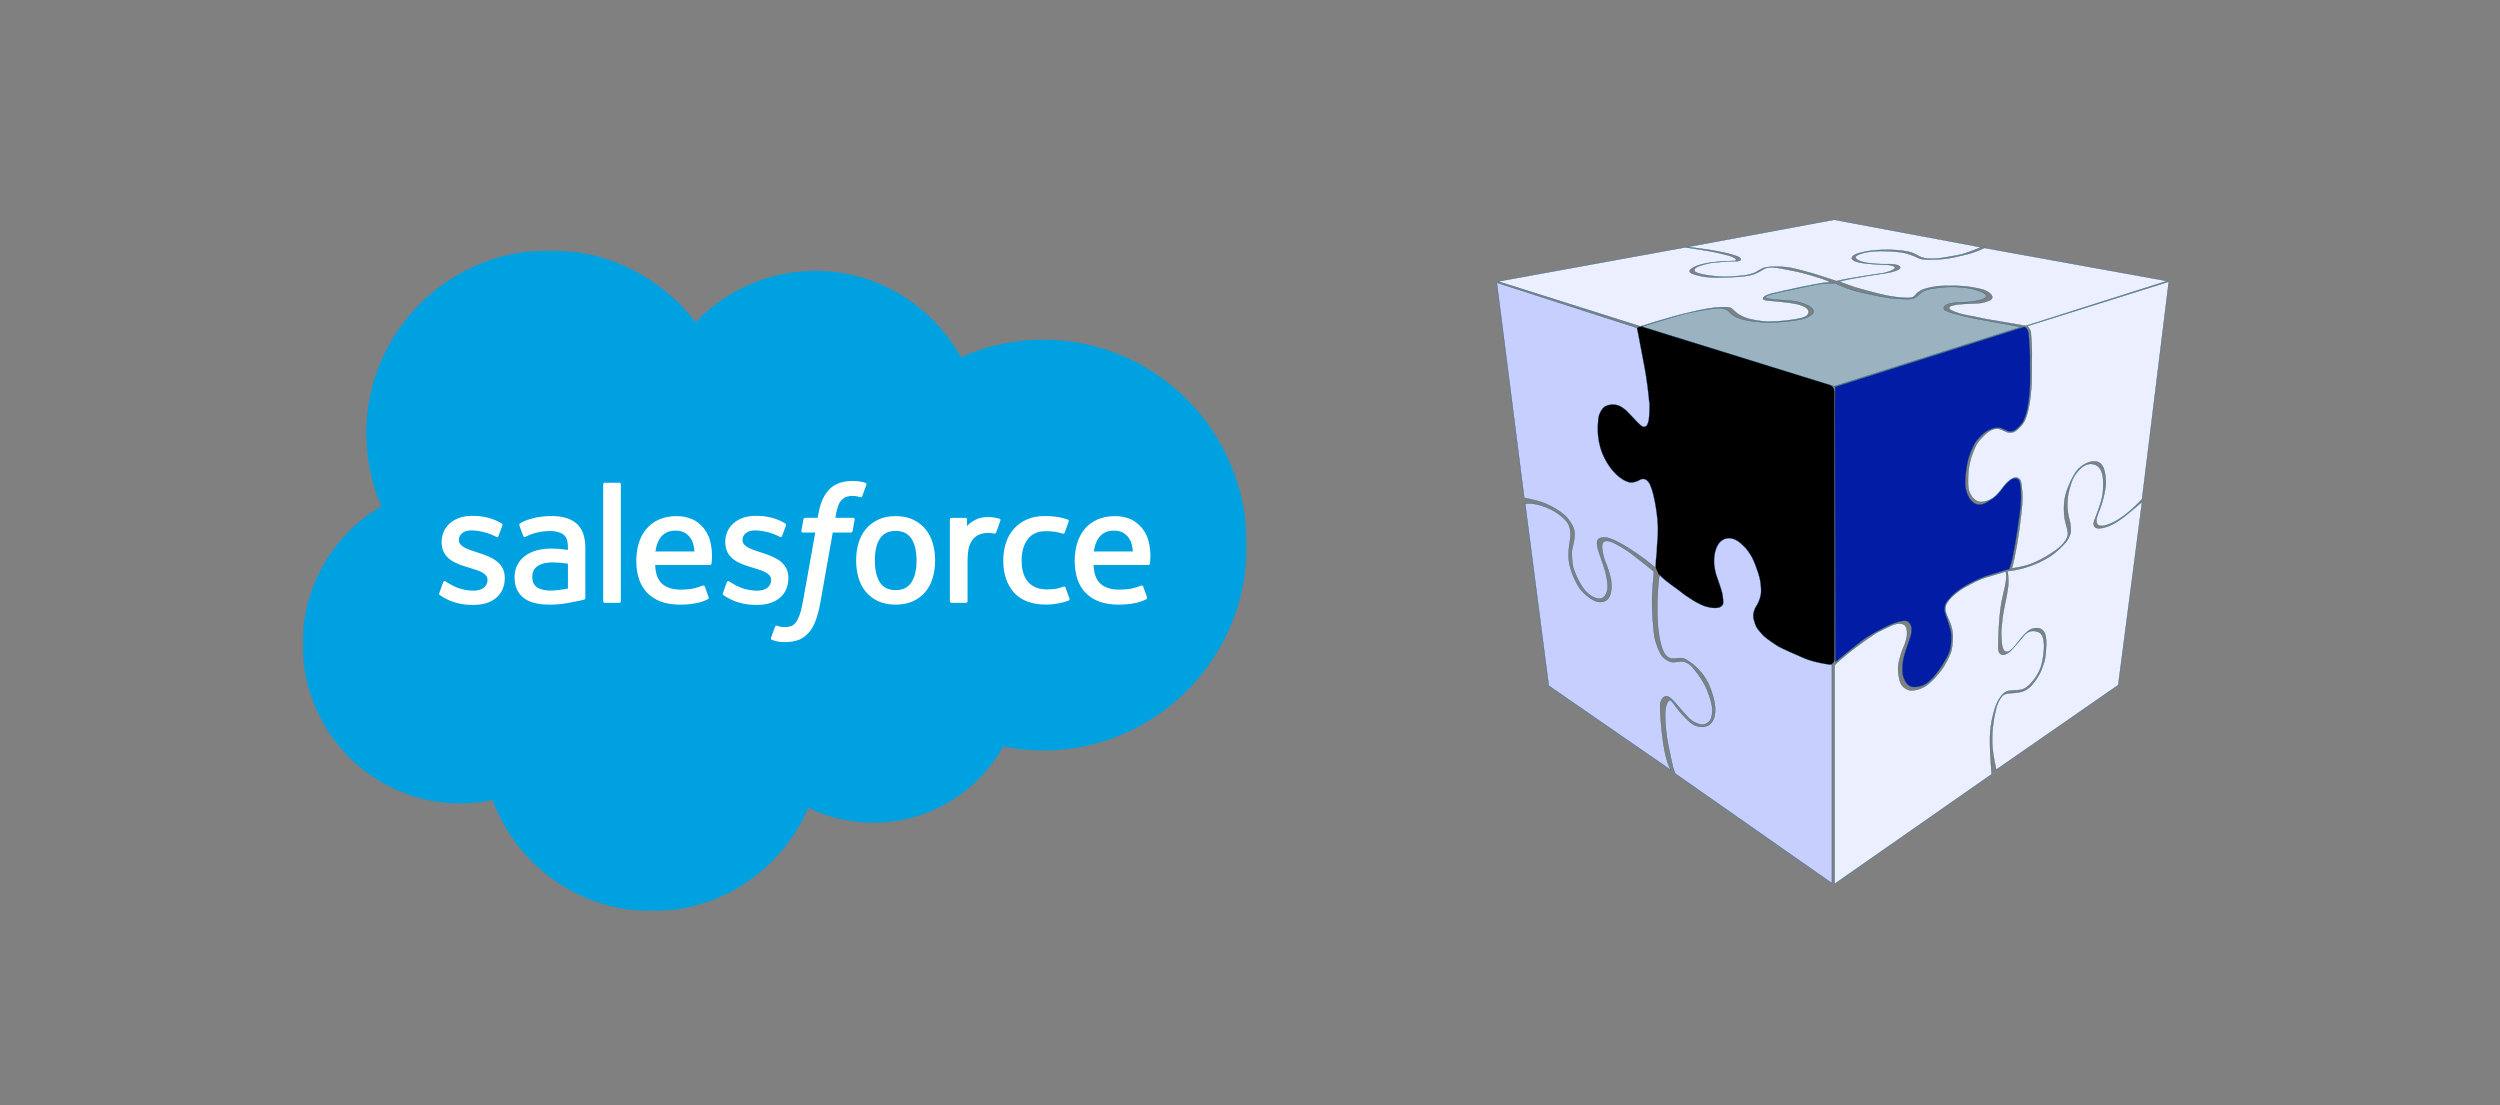
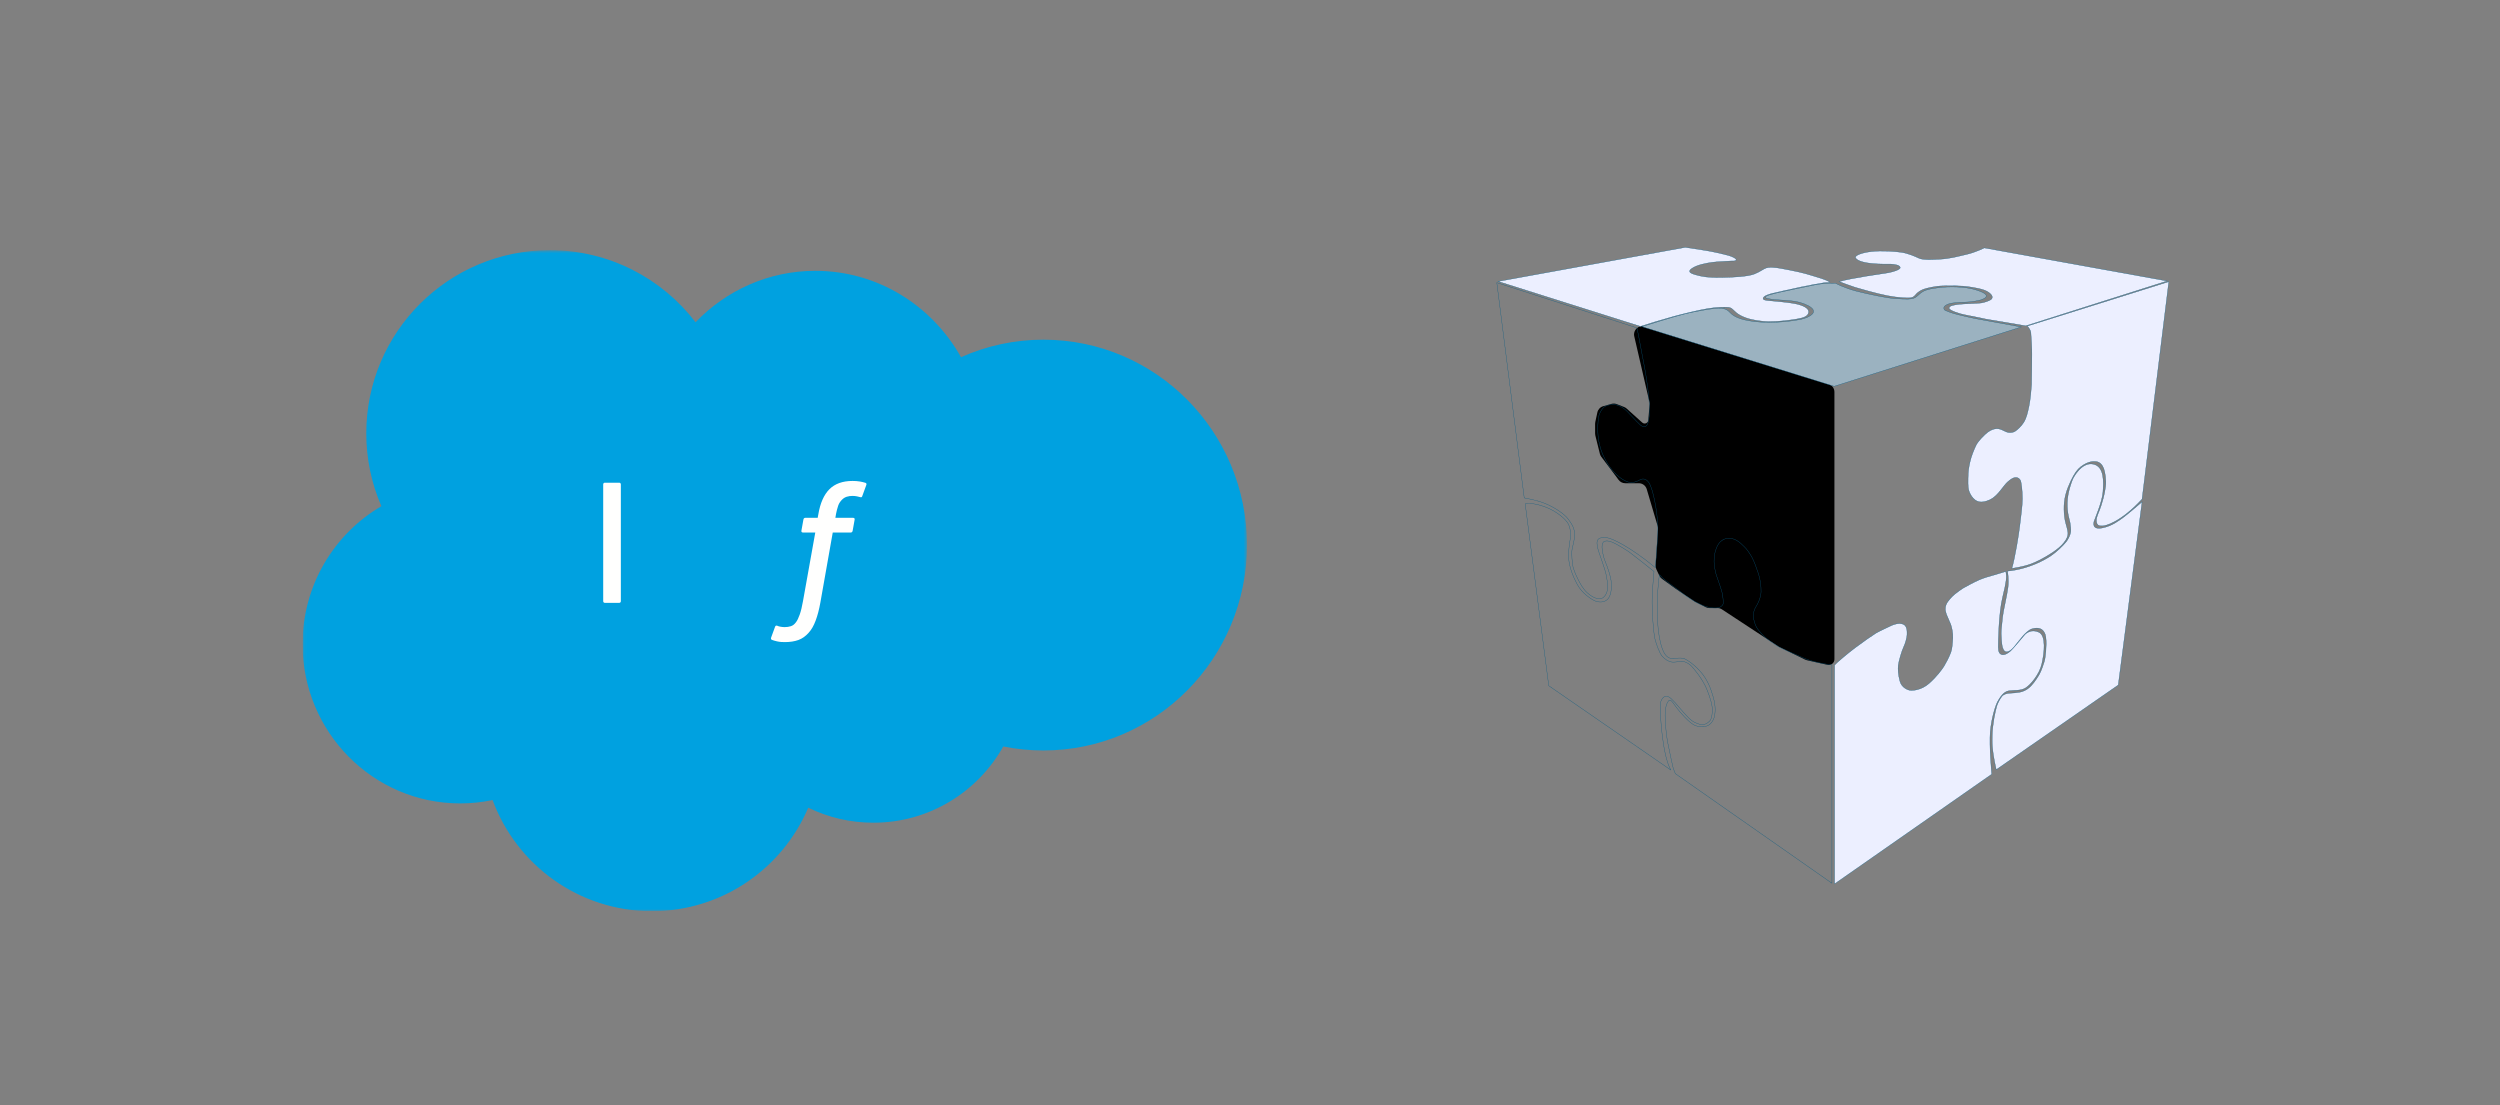
<svg xmlns="http://www.w3.org/2000/svg" width="785" height="347" viewBox="0 0 785 347" fill="none">
  <rect x="0" y="0" width="785" height="347" fill="#808080" stroke="none" />
  <path d="M574.189 120.61C575.271 120.948 576.008 121.951 576.008 123.085L576.008 207.014C576.008 207.518 575.795 207.999 575.422 208.338C574.991 208.729 574.397 208.885 573.83 208.758L567.346 207.307C567.148 207.262 566.956 207.195 566.774 207.106L558.607 203.114L540.699 191.35C540.276 191.072 539.781 190.924 539.275 190.924L536.753 190.924C536.348 190.924 535.949 190.829 535.587 190.647L532.247 188.967L526.258 184.935L521.873 181.766C521.517 181.509 521.232 181.166 521.045 180.768L520.106 178.774C519.919 178.376 519.836 177.938 519.865 177.499L520.616 166.11C520.636 165.804 520.601 165.497 520.514 165.203L517.074 153.593C516.747 152.492 515.736 151.736 514.587 151.736L510.325 151.736C509.505 151.736 508.734 151.349 508.244 150.69L506.287 148.058L502.808 143.434C502.599 143.156 502.447 142.838 502.364 142.5L500.94 136.765C500.889 136.561 500.864 136.351 500.864 136.141L500.864 133.056C500.864 132.872 500.883 132.689 500.922 132.509L501.572 129.497C501.774 128.557 502.48 127.807 503.406 127.547L506.016 126.813C506.559 126.661 507.137 126.689 507.662 126.895L509.974 127.798C510.264 127.911 510.532 128.076 510.764 128.285L515.678 132.703C516.144 133.122 516.863 133.083 517.281 132.615C517.445 132.431 517.545 132.199 517.565 131.953L517.972 126.981C517.994 126.714 517.975 126.446 517.914 126.185L513.154 105.597C512.703 103.644 514.543 101.939 516.456 102.537L574.189 120.61Z" fill="black" />
-   <path d="M576.191 121.501L635.591 102.648C635.591 102.648 636.849 102.785 637.042 105.3C637.235 107.816 637.496 111.944 637.428 112.94C637.365 113.942 637.527 118.164 637.397 121.358C637.266 124.552 636.687 128.195 636.363 129.322C636.039 130.449 635.56 132.092 634.719 133.126C633.879 134.16 632.621 135.48 631.363 135.48C630.105 135.48 628.655 134.353 627.752 134.284C626.849 134.216 626.077 134.284 624.433 135.056C622.789 135.828 620.722 137.989 619.919 139.508C619.116 141.021 618.437 142.671 617.983 144.377C617.528 146.083 617.011 149.757 617.111 152.216C617.229 155.118 619.39 160.099 623.493 157.926C627.447 155.827 628.362 153.798 629.01 152.994C629.657 152.191 630.977 150.641 632.011 150.348C633.044 150.056 633.841 150.386 634.084 151.033C634.545 152.278 634.719 155.859 634.495 158.567C634.271 161.276 632.926 170.466 632.023 174.768C631.718 176.219 630.946 178.629 630.946 178.629C630.946 178.629 626.382 180.017 623.898 180.789C621.413 181.561 617.628 183.498 615.866 184.706C614.104 185.914 613.033 186.785 611.787 188.292C610.542 189.799 610.667 190.465 610.586 191.044C610.505 191.623 610.716 192.551 610.866 192.937C611.015 193.323 612.516 197.37 612.628 198.721C612.759 200.247 612.802 202.669 612.049 204.817C611.296 206.965 608.531 211.006 607.51 212.114C606.931 212.743 605.617 214.499 603.513 215.315C602.193 215.825 600.717 215.831 599.988 215.57C599.191 215.29 598.6 214.58 598.201 213.839C597.797 213.098 597.597 212.538 597.473 211.903C597.236 210.664 597.361 208.484 597.604 207.164C597.847 205.844 598.812 202.905 599.104 202.214C599.397 201.523 599.621 200.67 599.833 200.023C600.188 198.908 600.237 198.167 600.219 197.588C600.2 197.009 600.057 196.119 599.447 195.477C598.837 194.83 598.189 194.898 597.448 194.979C596.707 195.06 594.833 195.527 593.127 196.337C591.421 197.146 587.255 199.176 584.385 201.367C581.515 203.559 576.39 207.818 576.39 207.818L576.316 207.88C576.316 207.88 576.135 121.433 576.197 121.501H576.191Z" fill="#031CA6" stroke="#065B83" stroke-width="0.094" stroke-miterlimit="10" />
  <path d="M515.565 102.56C515.565 102.56 526.467 99.142 529.462 98.463C532.463 97.785 538.428 96.595 540.557 96.82C542.687 97.044 543.017 98.133 544.007 98.849C545.271 99.771 547.481 100.724 552.431 101.116C557.313 101.502 562.431 100.861 564.946 100.387C567.462 99.914 568.539 99.098 568.925 98.756C569.311 98.413 569.934 97.635 568.863 96.695C567.792 95.755 565.55 94.933 563.657 94.609C561.765 94.285 556.908 94.117 556.603 94.005C556.298 93.893 554.561 93.769 554.455 93.488C554.349 93.208 554.561 93.015 554.909 92.841C555.258 92.667 558.072 91.894 559.66 91.596C561.248 91.297 566.347 90.132 567.549 89.939C568.751 89.746 571.129 88.887 576.353 88.949C576.353 88.949 579.093 90.431 582.934 91.434C586.776 92.436 592.803 93.607 594.478 93.725C599.254 94.061 599.926 93.949 600.86 93.663C601.794 93.37 602.473 92.467 603.276 91.888C604.079 91.309 605.187 90.749 608.755 90.332C611.85 89.964 616.793 89.902 620.398 91.017C624.078 92.162 623.754 92.853 623.593 93.239C623.431 93.625 622.497 93.98 622.042 94.142C621.588 94.304 619.078 94.852 616.881 94.883C614.683 94.914 612.883 95.107 612.043 95.369C611.202 95.63 610.53 96.047 610.399 96.465C610.268 96.882 610.449 97.318 610.853 97.498C611.258 97.679 612.759 98.302 614.595 98.756C616.432 99.21 619.184 99.833 620.156 100.026C621.121 100.219 634.644 102.672 634.644 102.672L575.93 121.289L515.565 102.567V102.56Z" fill="#9BB2C0" stroke="#065B83" stroke-width="0.094" stroke-miterlimit="10" />
  <path d="M576.06 208.852V277.542L625.398 243.103C625.398 243.103 624.558 234.137 624.944 229.754C625.33 225.371 626.619 221.435 627.266 220.271C627.914 219.113 629.072 217.177 630.747 216.915C632.422 216.654 634.489 216.977 636.033 216.012C637.583 215.047 640.354 211.822 641.126 208.466C641.898 205.11 642.546 199.631 640.223 198.535C637.901 197.439 636.226 198.79 635.771 199.307C635.317 199.824 632.222 203.566 631.32 204.4C630.417 205.241 629.321 205.757 628.611 205.558C627.901 205.359 627.453 204.786 627.453 203.173C627.453 201.561 627.584 192.595 628.81 187.564C630.037 182.533 630.168 181.275 629.813 179.438C629.813 179.438 627.59 180.148 626.127 180.559C624.664 180.97 623.076 181.393 621.432 182.103C619.788 182.813 616.7 184.507 616.345 184.731C615.99 184.955 614.346 186.088 613.774 186.599C613.201 187.109 612.734 187.533 612.261 188.105C611.787 188.678 611.376 189.183 611.134 189.762C610.891 190.341 610.822 190.857 610.835 191.331C610.847 191.804 611.084 192.62 611.233 193.018C611.383 193.417 612.211 195.241 612.516 196.019C612.821 196.797 613.276 198.728 613.188 200.34C613.101 201.953 612.97 203.784 612.566 204.854C611.987 206.405 611.015 208.229 610.436 209.176C609.857 210.122 608.052 212.594 605.661 214.655C603.276 216.716 600.661 216.847 599.889 216.784C599.117 216.722 597.124 215.969 596.57 213.901C596.01 211.841 595.923 210.141 596.053 208.895C596.184 207.65 597.193 204.251 597.728 203.18C598.264 202.102 598.805 200.085 598.805 199.307C598.805 198.528 598.974 196.548 597.566 196.001C596.159 195.453 594.403 196.212 593.955 196.405C593.507 196.598 589.958 198.273 589.086 198.79C588.214 199.307 584.827 201.66 582.474 203.435C580.12 205.209 576.764 208.049 576.054 208.852H576.06Z" fill="#ECEFFF" stroke="#065B83" stroke-width="0.094" stroke-miterlimit="10" />
  <path d="M626.818 241.677L665.129 215.103L672.613 157.571C672.613 157.571 667.838 161.699 666.679 162.502C665.521 163.305 663.261 165.179 660.067 165.79C656.873 166.4 657.39 164.208 657.52 163.729C657.651 163.249 660.098 157.614 660.316 154.557C660.534 151.5 660.876 146.475 657.265 145.741C653.654 145.012 651.076 149.825 650.771 150.597C650.472 151.369 649.221 154.507 649.14 157.863C649.059 161.219 649.825 163.15 649.999 164.096C650.173 165.042 650.298 166.3 650.204 167.041C650.105 167.782 649.526 169.177 648.847 170.042C647.913 171.238 645.721 173.361 643.978 174.525C642.235 175.69 637.141 178.685 630.367 179.332C630.367 179.332 630.822 181.879 630.529 184.363C630.236 186.847 628.947 192.165 628.823 193.746C628.698 195.328 628.337 197.862 628.368 198.927C628.4 199.991 628.53 202.127 628.692 202.837C628.854 203.547 629.178 204.773 630.205 204.674C631.233 204.574 632.316 203.273 632.721 202.756C633.125 202.239 634.67 200.29 635.298 199.58C635.927 198.871 637.154 197.725 637.976 197.482C638.798 197.239 639.426 197.158 640.118 197.27C640.809 197.382 641.375 197.737 641.78 198.354C642.185 198.964 642.309 199.481 642.378 199.985C642.446 200.489 642.54 201.567 642.509 202.164C642.477 202.762 642.446 203.951 642.396 204.599C642.347 205.246 642.154 207.002 641.911 207.743C641.668 208.484 641.089 210.452 640.28 211.871C639.29 213.59 638.1 215.122 637.185 215.912C636.27 216.703 635.149 217.189 634.24 217.351C633.331 217.513 631.936 217.656 631.077 217.674C630.218 217.693 629.128 217.967 628.561 218.708C627.995 219.449 627.366 220.576 627.011 221.641C626.756 222.4 626.432 223.932 626.139 225.495C625.897 226.79 625.56 229.573 625.56 230.962C625.56 232.636 625.268 234.747 626.818 241.665V241.677Z" fill="#ECEFFF" stroke="#065B83" stroke-width="0.094" stroke-miterlimit="10" />
  <path d="M672.613 156.674L681 88.439L637.017 102.243L636.562 102.343C636.562 102.343 637.565 103.407 637.689 104.404C637.82 105.406 638.044 109.821 638.013 111.209C637.982 112.598 637.982 119.465 637.913 120.754C637.845 122.043 637.527 125.623 637.11 127.56C636.693 129.496 636.338 131.171 635.497 132.559C634.657 133.948 633.387 134.975 632.82 135.38C632.254 135.785 631.338 135.928 630.597 135.797C629.856 135.666 629.097 135.15 628.536 134.944C627.976 134.739 627.316 134.465 626.326 134.689C625.473 134.882 624.52 135.268 623.2 136.526C623.2 136.526 621.177 138.406 620.486 139.826C619.801 141.245 618.96 143.306 618.574 145.093C618.188 146.88 618.014 147.739 617.97 150.211C617.927 152.683 618.014 153.63 618.4 154.533C618.786 155.435 619.284 156.276 620.143 156.942C621.002 157.608 622.08 157.845 623.711 157.353C625.342 156.861 626.052 156.17 626.805 155.504C627.702 154.707 629.34 152.409 629.925 151.787C630.51 151.164 631.905 149.937 632.889 149.919C633.872 149.9 634.327 150.604 634.483 150.971C634.638 151.338 635.043 153.81 635.043 156.606C635.043 158.885 634.439 163.056 634.184 165.335C633.928 167.614 632.702 175.248 631.731 178.473C631.731 178.473 635.087 178.062 637.839 177.035C640.591 176.001 645.292 173.305 647.278 171.275C649.793 168.698 649.364 167.365 649.189 166.419C649.015 165.472 648.417 163.878 648.243 162.291C647.9 159.196 648.05 156.313 649.339 153.088C650.628 149.863 651.661 148.275 652.564 147.285C653.467 146.295 655.079 145.436 655.64 145.261C656.2 145.087 656.842 144.788 658.137 144.919C659.426 145.05 660.198 146.077 660.59 147.154C660.976 148.231 661.418 150.734 661.15 152.789C660.764 155.734 660.079 157.633 659.774 158.679C659.17 160.74 658.224 162.116 658.267 163.492C658.323 165.36 659.6 165.124 660.291 165.124C660.982 165.124 665.795 164.134 672.632 156.699L672.613 156.674Z" fill="#ECEFFF" stroke="#065B83" stroke-width="0.094" stroke-miterlimit="10" />
-   <path fill-rule="evenodd" clip-rule="evenodd" d="M485.317 158.156C482.546 156.998 478.611 156.35 478.611 156.35V156.356L470 88.763L513.983 102.952C514.105 103.217 514.939 107.672 515.599 111.199C515.981 113.242 516.305 114.974 516.399 115.399C516.654 116.557 518.068 125.168 517.912 129.328C517.772 133.073 517.127 133.577 516.836 133.804C516.804 133.829 516.776 133.851 516.754 133.873C516.53 134.097 515.951 134.159 515.141 133.518C514.668 133.143 513.458 131.851 512.406 130.726C511.658 129.927 510.99 129.213 510.721 128.973C510.073 128.394 509.046 127.522 507.657 127.167C506.269 126.812 504.787 127.105 503.915 127.653C503.05 128.201 501.985 129.944 501.854 131.588C501.846 131.689 501.836 131.804 501.825 131.933C501.651 133.894 501.202 138.96 503.984 144.196C506.947 149.775 510.496 151.226 511.623 151.45C512.721 151.668 513.788 151.214 514.264 151.011C514.276 151.006 514.289 151.001 514.301 150.995C514.362 150.97 514.442 150.924 514.538 150.869C515.16 150.514 516.459 149.774 517.688 151.45C519.108 153.386 520.396 160.802 520.527 164.868C520.658 168.928 519.755 178.217 519.755 178.217C511.567 171.443 506.206 169.183 504.986 168.928C503.766 168.672 502.925 168.672 502.215 169.058C501.506 169.444 501.306 170.154 501.568 171.574C501.743 172.523 501.915 173.01 502.318 174.152C502.518 174.719 502.775 175.448 503.118 176.474C503.185 176.675 503.249 176.866 503.31 177.046C504.178 179.638 504.37 180.212 504.731 182.925C505.117 185.832 504.089 187.121 503.311 187.7C502.533 188.279 500.665 188.217 498.343 186.088C496.02 183.958 494.221 179.126 493.959 178.155C493.698 177.184 493.38 173.828 493.635 172.477C493.706 172.103 493.797 171.723 493.891 171.329C494.137 170.3 494.407 169.17 494.407 167.769C494.407 165.833 493.635 164.669 492.409 162.994C491.188 161.319 488.088 159.314 485.317 158.156ZM524.661 241.808L524.647 241.798C521.766 236.807 521.249 222.755 521.293 221.466C521.336 220.177 522.009 218.82 523.011 218.627C524.103 218.413 525.4 219.933 527.226 222.075C527.629 222.547 528.058 223.05 528.516 223.571C531.05 226.454 531.697 226.709 533.329 227.313C534.96 227.917 536.037 227.188 536.809 226.454C537.581 225.719 537.712 223.484 537.668 222.581C537.625 221.678 537.282 219.661 535.906 216.348C534.53 213.036 531.61 209.642 531.05 209.082C530.489 208.522 529.375 207.787 528.428 207.706C527.99 207.668 527.44 207.731 526.869 207.796L526.869 207.796C526.209 207.872 525.522 207.95 524.948 207.88C523.877 207.749 522.756 206.977 521.94 206.075C521.119 205.172 519.83 201.859 519.487 199.798C519.145 197.737 518.802 192.787 518.759 189.394C518.715 186.001 519.363 179.463 519.363 179.463C518.846 178.99 512.613 174.083 511.667 173.398C510.72 172.713 507.626 170.821 506.381 170.304C505.135 169.787 504.357 169.75 503.759 170.005C503.162 170.26 503.031 171.082 503.031 171.854C503.031 172.626 503.423 174.905 504.108 176.499C504.793 178.087 505.652 180.758 505.87 182.258C506.088 183.759 506.088 186.642 504.967 187.974C503.847 189.307 502.097 189.101 501.225 188.834C499.974 188.448 497.396 186.642 496.02 184.705C494.862 183.08 493.436 180.017 492.838 177.265C492.241 174.513 492.67 171.462 493.013 169.482C493.355 167.502 493.056 165.653 492.409 164.451C491.761 163.249 489.14 160.628 485.055 159.121C480.971 157.614 478.91 158.218 478.91 158.218L486.307 215.321L524.647 241.798L524.649 241.802L524.661 241.808ZM575.226 277.323V208.789C575.226 208.789 570.176 208.254 566.54 206.703C562.904 205.153 559.51 203.652 558.477 203.067C557.443 202.482 554.48 200.508 553.402 199.281C553.277 199.139 553.156 199.002 553.038 198.87C552.146 197.867 551.482 197.12 551.08 195.882C550.625 194.487 550.52 194.057 550.52 193.192C550.52 192.326 551.011 190.957 551.466 190.334C551.92 189.711 552.929 187.582 552.973 185.82C553.016 184.058 552.717 181.91 552.176 180.228C551.64 178.554 550.794 176.244 550.134 175.029C549.474 173.822 548.378 172.259 547.78 171.742C547.699 171.672 547.591 171.564 547.456 171.429C546.593 170.568 544.664 168.644 542.251 169.065C539.702 169.508 538.957 171.98 538.676 172.911C538.65 172.999 538.628 173.073 538.608 173.13C538.384 173.79 538.204 175.372 538.216 176.412C538.229 177.452 538.571 179.444 538.895 180.478C539.048 180.965 539.322 181.737 539.587 182.48C539.883 183.313 540.167 184.109 540.252 184.431C540.32 184.685 540.406 184.965 540.493 185.243C540.614 185.634 540.735 186.024 540.8 186.337C540.912 186.872 541.255 189.238 541.012 189.774C540.769 190.309 539.966 190.838 539.287 190.869C539.212 190.873 539.135 190.878 539.054 190.883H539.054C538.399 190.923 537.495 190.979 535.638 190.458C533.553 189.867 529.823 187.569 528.105 186.125C527.525 185.64 526.7 185.039 525.806 184.388C524.048 183.108 522.02 181.631 521.05 180.446C521.05 180.446 520.471 184.338 520.403 189.045C520.334 193.752 520.502 196.884 520.95 199.593C521.399 202.301 522.177 205.01 523.335 206.043C524.493 207.077 525.751 206.884 526.461 206.722C527.171 206.56 528.428 206.56 529.138 206.946C529.848 207.332 531.299 208.173 532.974 209.848C534.649 211.522 536.137 213.49 537.295 216.784C538.453 220.071 538.745 222.17 538.453 224.33C538.16 226.491 536.94 227.618 536 227.942C535.059 228.265 533.708 228.458 532.033 227.686C530.359 226.914 527.357 223.496 526.293 222.008C526.192 221.867 526.096 221.731 526.002 221.6C525.108 220.339 524.538 219.535 524.07 219.947C523.553 220.401 522.812 221.752 522.843 224.785C522.874 227.817 523.36 231.721 523.715 233.427C523.76 233.644 523.817 233.92 523.883 234.238L523.883 234.238C524.334 236.412 525.186 240.522 525.328 240.973C525.489 241.49 525.844 242.524 526.069 242.941L575.213 277.329L575.226 277.323Z" fill="#C7CFFF" />
  <path d="M478.611 156.35L478.619 156.304L478.564 156.295V156.35H478.611ZM485.317 158.156L485.299 158.199L485.317 158.156ZM478.611 156.356L478.564 156.362L478.658 156.356H478.611ZM470 88.763L470.014 88.718L469.944 88.695L469.953 88.768L470 88.763ZM513.983 102.952L514.026 102.933L514.017 102.914L513.998 102.908L513.983 102.952ZM515.599 111.199L515.645 111.19L515.599 111.199ZM516.399 115.399L516.445 115.389L516.399 115.399ZM517.912 129.328L517.959 129.329L517.912 129.328ZM516.836 133.804L516.865 133.841L516.836 133.804ZM515.141 133.518L515.112 133.555L515.141 133.518ZM512.406 130.726L512.44 130.694L512.406 130.726ZM510.721 128.973L510.752 128.937L510.721 128.973ZM507.657 127.167L507.646 127.213L507.657 127.167ZM503.915 127.653L503.89 127.613L503.89 127.613L503.915 127.653ZM501.854 131.588L501.901 131.591L501.854 131.588ZM501.825 131.933L501.872 131.937L501.825 131.933ZM503.984 144.196L503.942 144.218L503.984 144.196ZM511.623 151.45L511.633 151.404L511.623 151.45ZM514.264 151.011L514.282 151.055L514.282 151.055L514.264 151.011ZM514.301 150.995L514.319 151.039L514.301 150.995ZM514.538 150.869L514.515 150.828L514.538 150.869ZM517.688 151.45L517.65 151.478L517.688 151.45ZM520.527 164.868L520.48 164.869L520.527 164.868ZM519.755 178.217L519.725 178.254L519.793 178.31L519.802 178.222L519.755 178.217ZM504.986 168.928L504.996 168.881L504.986 168.928ZM502.215 169.058L502.238 169.1L502.215 169.058ZM501.568 171.574L501.521 171.582L501.568 171.574ZM502.318 174.152L502.274 174.168L502.318 174.152ZM503.118 176.474L503.073 176.489L503.118 176.474ZM503.31 177.046L503.265 177.061L503.31 177.046ZM504.731 182.925L504.778 182.918V182.918L504.731 182.925ZM503.311 187.7L503.283 187.662L503.311 187.7ZM498.343 186.088L498.374 186.053L498.343 186.088ZM493.959 178.155L494.005 178.143L493.959 178.155ZM493.635 172.477L493.589 172.468L493.635 172.477ZM493.891 171.329L493.937 171.34L493.891 171.329ZM492.409 162.994L492.371 163.022L492.371 163.022L492.409 162.994ZM524.661 241.808L524.64 241.85L524.688 241.769L524.661 241.808ZM521.293 221.466L521.34 221.468L521.293 221.466ZM523.011 218.627L523.02 218.673L523.02 218.673L523.011 218.627ZM527.226 222.075L527.262 222.044L527.226 222.075ZM528.516 223.571L528.48 223.602L528.516 223.571ZM536.809 226.454L536.777 226.419L536.809 226.454ZM535.906 216.348L535.95 216.33L535.906 216.348ZM531.05 209.082L531.016 209.115L531.05 209.082ZM528.428 207.706L528.432 207.659L528.428 207.706ZM526.869 207.796L526.864 207.749L526.86 207.75L526.869 207.796ZM526.869 207.796L526.875 207.843L526.879 207.843L526.869 207.796ZM524.948 207.88L524.942 207.927L524.948 207.88ZM521.94 206.075L521.975 206.043L521.975 206.043L521.94 206.075ZM519.487 199.798L519.534 199.791L519.487 199.798ZM518.759 189.394L518.806 189.393L518.759 189.394ZM519.363 179.463L519.41 179.467L519.412 179.444L519.395 179.428L519.363 179.463ZM511.667 173.398L511.695 173.36L511.667 173.398ZM506.381 170.304L506.399 170.26L506.381 170.304ZM503.759 170.005L503.778 170.048L503.759 170.005ZM504.108 176.499L504.065 176.518L504.065 176.518L504.108 176.499ZM505.87 182.258L505.823 182.265L505.87 182.258ZM504.967 187.974L505.003 188.005L504.967 187.974ZM501.225 188.834L501.211 188.879L501.211 188.879L501.225 188.834ZM496.02 184.705L496.058 184.678L496.058 184.678L496.02 184.705ZM492.838 177.265L492.884 177.255L492.838 177.265ZM493.013 169.482L493.059 169.49L493.013 169.482ZM485.055 159.121L485.039 159.165L485.055 159.121ZM478.91 158.218L478.897 158.173L478.858 158.184L478.863 158.224L478.91 158.218ZM486.307 215.321L486.26 215.327L486.263 215.348L486.28 215.36L486.307 215.321ZM524.649 241.802L524.608 241.825L524.615 241.838L524.628 241.844L524.649 241.802ZM575.226 208.789H575.273V208.747L575.231 208.742L575.226 208.789ZM575.226 277.323L575.247 277.365L575.273 277.352V277.323H575.226ZM566.54 206.703L566.559 206.66L566.54 206.703ZM553.402 199.281L553.367 199.312L553.402 199.281ZM553.038 198.87L553.003 198.901L553.038 198.87ZM551.08 195.882L551.125 195.867L551.125 195.867L551.08 195.882ZM551.466 190.334L551.428 190.306L551.466 190.334ZM552.973 185.82L552.926 185.819L552.973 185.82ZM552.176 180.228L552.131 180.243L552.131 180.243L552.176 180.228ZM550.134 175.029L550.175 175.007L550.175 175.007L550.134 175.029ZM547.78 171.742L547.749 171.778L547.78 171.742ZM547.456 171.429L547.489 171.396L547.456 171.429ZM542.251 169.065L542.243 169.018L542.251 169.065ZM538.676 172.911L538.722 172.925L538.676 172.911ZM538.608 173.13L538.653 173.146L538.653 173.145L538.608 173.13ZM538.216 176.412L538.169 176.412L538.216 176.412ZM538.895 180.478L538.85 180.492L538.895 180.478ZM539.587 182.48L539.543 182.496L539.587 182.48ZM540.252 184.431L540.207 184.443L540.252 184.431ZM540.493 185.243L540.448 185.257L540.493 185.243ZM540.8 186.337L540.754 186.346L540.8 186.337ZM539.287 190.869L539.289 190.917L539.287 190.869ZM539.054 190.883V190.93L539.057 190.93L539.054 190.883ZM539.054 190.883V190.835L539.051 190.836L539.054 190.883ZM535.638 190.458L535.626 190.504L535.626 190.504L535.638 190.458ZM528.105 186.125L528.135 186.089L528.135 186.089L528.105 186.125ZM525.806 184.388L525.778 184.426L525.806 184.388ZM521.05 180.446L521.087 180.417L521.019 180.334L521.003 180.439L521.05 180.446ZM520.403 189.045L520.45 189.046L520.403 189.045ZM520.95 199.593L520.904 199.6L520.95 199.593ZM526.461 206.722L526.471 206.768L526.461 206.722ZM529.138 206.946L529.116 206.987L529.138 206.946ZM532.974 209.848L532.94 209.881L532.974 209.848ZM537.295 216.784L537.25 216.799L537.25 216.799L537.295 216.784ZM538.453 224.33L538.406 224.324L538.453 224.33ZM536 227.942L535.984 227.897H535.984L536 227.942ZM532.033 227.686L532.014 227.729L532.033 227.686ZM526.293 222.008L526.254 222.035L526.293 222.008ZM526.002 221.6L526.041 221.572L526.002 221.6ZM524.07 219.947L524.039 219.911L524.07 219.947ZM522.843 224.785L522.89 224.784L522.843 224.785ZM523.715 233.427L523.669 233.437L523.715 233.427ZM523.883 234.238L523.837 234.247L523.837 234.248L523.883 234.238ZM523.883 234.238L523.929 234.228L523.929 234.228L523.883 234.238ZM525.328 240.973L525.283 240.988L525.328 240.973ZM526.069 242.941L526.027 242.963L526.032 242.973L526.041 242.98L526.069 242.941ZM575.213 277.329L575.186 277.368L575.209 277.384L575.234 277.372L575.213 277.329ZM478.611 156.35C478.603 156.397 478.603 156.397 478.603 156.397C478.604 156.397 478.604 156.397 478.604 156.397C478.604 156.397 478.604 156.397 478.604 156.397C478.605 156.397 478.605 156.397 478.606 156.397C478.608 156.398 478.611 156.398 478.615 156.399C478.622 156.4 478.633 156.402 478.648 156.404C478.677 156.409 478.721 156.417 478.777 156.427C478.89 156.447 479.055 156.476 479.26 156.516C479.672 156.595 480.25 156.712 480.914 156.865C482.244 157.171 483.917 157.622 485.299 158.199L485.335 158.112C483.946 157.532 482.267 157.08 480.936 156.773C480.27 156.619 479.691 156.502 479.278 156.423C479.072 156.384 478.907 156.354 478.794 156.334C478.737 156.324 478.693 156.316 478.664 156.311C478.649 156.309 478.638 156.307 478.63 156.306C478.626 156.305 478.624 156.304 478.622 156.304C478.621 156.304 478.62 156.304 478.62 156.304C478.619 156.304 478.619 156.304 478.619 156.304C478.619 156.304 478.619 156.304 478.619 156.304C478.619 156.304 478.619 156.304 478.611 156.35ZM478.658 156.356V156.35H478.564V156.356H478.658ZM469.953 88.768L478.564 156.362L478.658 156.35L470.047 88.757L469.953 88.768ZM513.998 102.908L470.014 88.718L469.986 88.807L513.969 102.997L513.998 102.908ZM515.645 111.19C515.315 109.427 514.942 107.431 514.636 105.843C514.483 105.049 514.346 104.357 514.241 103.847C514.188 103.592 514.143 103.382 514.107 103.227C514.089 103.15 514.073 103.086 514.06 103.038C514.047 102.99 514.036 102.953 514.026 102.933L513.94 102.972C513.946 102.985 513.956 103.014 513.969 103.062C513.982 103.109 513.997 103.172 514.015 103.249C514.05 103.402 514.095 103.611 514.148 103.866C514.254 104.376 514.39 105.067 514.543 105.861C514.849 107.449 515.223 109.444 515.553 111.208L515.645 111.19ZM516.445 115.389C516.352 114.965 516.028 113.234 515.645 111.19L515.553 111.208C515.935 113.25 516.259 114.983 516.353 115.409L516.445 115.389ZM517.959 129.329C518.037 127.245 517.722 124.049 517.356 121.232C516.991 118.414 516.573 115.97 516.445 115.389L516.353 115.409C516.48 115.986 516.897 118.427 517.263 121.244C517.629 124.061 517.943 127.251 517.865 129.326L517.959 129.329ZM516.865 133.841C516.939 133.784 517.037 133.707 517.145 133.564C517.252 133.421 517.366 133.216 517.475 132.901C517.692 132.272 517.889 131.204 517.959 129.329L517.865 129.326C517.795 131.197 517.599 132.254 517.386 132.87C517.28 133.178 517.169 133.374 517.069 133.507C516.97 133.64 516.879 133.711 516.807 133.767L516.865 133.841ZM516.787 133.906C516.807 133.886 516.832 133.867 516.865 133.841L516.807 133.767C516.776 133.791 516.745 133.815 516.721 133.839L516.787 133.906ZM515.112 133.555C515.926 134.2 516.536 134.157 516.787 133.906L516.721 133.839C516.523 134.037 515.975 134.118 515.171 133.481L515.112 133.555ZM512.371 130.758C512.898 131.32 513.463 131.925 513.957 132.436C514.449 132.946 514.872 133.365 515.112 133.555L515.171 133.481C514.937 133.296 514.518 132.881 514.025 132.37C513.532 131.86 512.966 131.256 512.44 130.694L512.371 130.758ZM510.689 129.008C510.956 129.246 511.622 129.958 512.371 130.758L512.44 130.694C511.694 129.896 511.023 129.18 510.752 128.937L510.689 129.008ZM507.646 127.213C509.022 127.565 510.042 128.429 510.689 129.008L510.752 128.937C510.104 128.358 509.069 127.479 507.669 127.121L507.646 127.213ZM503.94 127.693C504.801 127.152 506.269 126.861 507.646 127.213L507.669 127.121C506.268 126.763 504.773 127.058 503.89 127.613L503.94 127.693ZM501.901 131.591C501.966 130.778 502.262 129.937 502.65 129.232C503.039 128.526 503.517 127.96 503.94 127.692L503.89 127.613C503.448 127.893 502.96 128.473 502.568 129.187C502.175 129.901 501.873 130.754 501.807 131.584L501.901 131.591ZM501.872 131.937C501.883 131.808 501.893 131.693 501.901 131.591L501.807 131.584C501.799 131.685 501.789 131.8 501.778 131.928L501.872 131.937ZM504.025 144.174C501.251 138.951 501.698 133.897 501.872 131.937L501.778 131.928C501.604 133.892 501.154 138.97 503.942 144.218L504.025 144.174ZM511.633 151.404C510.521 151.183 506.983 149.742 504.025 144.174L503.942 144.218C506.912 149.808 510.472 151.269 511.614 151.496L511.633 151.404ZM514.245 150.968C513.769 151.171 512.714 151.619 511.633 151.404L511.614 151.496C512.728 151.718 513.808 151.257 514.282 151.055L514.245 150.968ZM514.282 150.952C514.27 150.957 514.258 150.962 514.245 150.968L514.282 151.055C514.295 151.049 514.307 151.044 514.319 151.039L514.282 150.952ZM514.515 150.828C514.418 150.883 514.34 150.927 514.282 150.952L514.319 151.039C514.383 151.012 514.466 150.964 514.562 150.91L514.515 150.828ZM517.726 151.422C517.104 150.573 516.458 150.33 515.884 150.351C515.315 150.371 514.825 150.651 514.515 150.828L514.562 150.91C514.874 150.732 515.344 150.464 515.887 150.445C516.425 150.426 517.043 150.65 517.65 151.478L517.726 151.422ZM520.574 164.866C520.509 162.83 520.153 159.957 519.637 157.351C519.379 156.048 519.08 154.811 518.757 153.778C518.434 152.746 518.086 151.913 517.726 151.422L517.65 151.478C518 151.955 518.345 152.775 518.667 153.806C518.989 154.835 519.287 156.069 519.545 157.37C520.06 159.972 520.415 162.84 520.48 164.869L520.574 164.866ZM519.755 178.217C519.802 178.222 519.802 178.222 519.802 178.222C519.802 178.222 519.802 178.222 519.802 178.222C519.802 178.221 519.802 178.221 519.802 178.22C519.802 178.219 519.802 178.217 519.803 178.215C519.803 178.211 519.804 178.204 519.805 178.195C519.806 178.177 519.809 178.151 519.812 178.117C519.819 178.047 519.828 177.946 519.841 177.815C519.865 177.553 519.9 177.174 519.941 176.707C520.024 175.772 520.132 174.484 520.237 173.069C520.447 170.239 520.64 166.899 520.574 164.866L520.48 164.869C520.545 166.896 520.352 170.231 520.143 173.062C520.038 174.476 519.93 175.764 519.847 176.698C519.806 177.165 519.771 177.544 519.747 177.806C519.734 177.937 519.725 178.039 519.718 178.108C519.715 178.142 519.712 178.168 519.711 178.186C519.71 178.195 519.709 178.202 519.709 178.206C519.709 178.208 519.708 178.21 519.708 178.211C519.708 178.212 519.708 178.212 519.708 178.212C519.708 178.213 519.708 178.213 519.708 178.213C519.708 178.213 519.708 178.213 519.755 178.217ZM504.976 168.974C505.579 169.1 507.219 169.726 509.734 171.169C512.248 172.611 515.633 174.868 519.725 178.254L519.785 178.181C515.689 174.792 512.3 172.532 509.781 171.087C507.264 169.643 505.613 169.011 504.996 168.881L504.976 168.974ZM502.238 169.1C502.932 168.722 503.759 168.719 504.976 168.974L504.996 168.881C503.773 168.626 502.918 168.623 502.193 169.017L502.238 169.1ZM501.614 171.565C501.484 170.858 501.47 170.334 501.573 169.94C501.675 169.551 501.894 169.287 502.238 169.1L502.193 169.017C501.827 169.216 501.591 169.5 501.482 169.916C501.373 170.33 501.39 170.87 501.521 171.582L501.614 171.565ZM502.362 174.137C501.959 172.994 501.788 172.51 501.614 171.565L501.521 171.582C501.697 172.535 501.87 173.025 502.274 174.168L502.362 174.137ZM503.163 176.459C502.82 175.432 502.563 174.704 502.362 174.137L502.274 174.168C502.474 174.735 502.731 175.463 503.073 176.489L503.163 176.459ZM503.354 177.031C503.294 176.851 503.23 176.66 503.163 176.459L503.073 176.489C503.141 176.69 503.204 176.881 503.265 177.061L503.354 177.031ZM504.778 182.918C504.416 180.202 504.223 179.625 503.354 177.031L503.265 177.061C504.132 179.651 504.324 180.222 504.684 182.931L504.778 182.918ZM503.339 187.738C503.734 187.444 504.192 186.971 504.501 186.203C504.811 185.436 504.971 184.379 504.778 182.918L504.684 182.931C504.876 184.378 504.716 185.419 504.414 186.168C504.112 186.917 503.666 187.377 503.283 187.662L503.339 187.738ZM498.311 186.122C499.476 187.191 500.531 187.744 501.395 187.955C502.258 188.167 502.935 188.039 503.339 187.738L503.283 187.662C502.909 187.941 502.263 188.071 501.417 187.864C500.572 187.657 499.531 187.114 498.374 186.053L498.311 186.122ZM493.914 178.167C494.045 178.657 494.562 180.11 495.336 181.708C496.109 183.304 497.143 185.051 498.311 186.122L498.374 186.053C497.22 184.994 496.193 183.261 495.42 181.666C494.648 180.073 494.134 178.625 494.005 178.143L493.914 178.167ZM493.589 172.468C493.46 173.15 493.476 174.332 493.556 175.462C493.637 176.591 493.782 177.677 493.914 178.167L494.005 178.143C493.875 177.662 493.731 176.584 493.651 175.455C493.57 174.326 493.555 173.154 493.682 172.485L493.589 172.468ZM493.845 171.318C493.751 171.712 493.66 172.093 493.589 172.468L493.682 172.485C493.752 172.113 493.843 171.735 493.937 171.34L493.845 171.318ZM494.36 167.769C494.36 169.164 494.091 170.289 493.845 171.318L493.937 171.34C494.183 170.311 494.455 169.176 494.455 167.769H494.36ZM492.371 163.022C493.597 164.696 494.36 165.85 494.36 167.769H494.455C494.455 165.817 493.674 164.641 492.447 162.966L492.371 163.022ZM485.299 158.199C486.681 158.777 488.146 159.567 489.418 160.42C490.69 161.274 491.765 162.191 492.371 163.022L492.447 162.966C491.832 162.122 490.746 161.198 489.471 160.342C488.194 159.485 486.723 158.693 485.335 158.112L485.299 158.199ZM524.62 241.837L524.635 241.847L524.688 241.769L524.673 241.759L524.62 241.837ZM524.688 241.774C523.971 240.533 523.4 238.725 522.947 236.687C522.495 234.649 522.162 232.386 521.92 230.238C521.436 225.942 521.318 222.109 521.34 221.468L521.246 221.465C521.224 222.112 521.342 225.95 521.826 230.249C522.068 232.399 522.402 234.665 522.855 236.707C523.308 238.748 523.882 240.567 524.606 241.821L524.688 241.774ZM521.34 221.468C521.362 220.83 521.539 220.176 521.834 219.659C522.129 219.141 522.538 218.766 523.02 218.673L523.002 218.581C522.483 218.681 522.054 219.081 521.752 219.612C521.449 220.144 521.268 220.813 521.246 221.465L521.34 221.468ZM523.02 218.673C523.542 218.571 524.123 218.882 524.812 219.502C525.498 220.121 526.276 221.034 527.19 222.105L527.262 222.044C526.349 220.974 525.566 220.056 524.875 219.432C524.186 218.811 523.573 218.469 523.002 218.581L523.02 218.673ZM527.19 222.105C527.593 222.578 528.022 223.081 528.48 223.602L528.551 223.54C528.093 223.019 527.665 222.517 527.262 222.044L527.19 222.105ZM528.48 223.602C529.747 225.044 530.546 225.832 531.233 226.334C531.921 226.838 532.496 227.055 533.312 227.357L533.345 227.269C532.529 226.967 531.965 226.754 531.288 226.258C530.61 225.762 529.818 224.981 528.551 223.54L528.48 223.602ZM533.312 227.357C534.138 227.663 534.826 227.632 535.407 227.43C535.986 227.228 536.454 226.857 536.842 226.488L536.777 226.419C536.392 226.785 535.936 227.145 535.376 227.341C534.816 227.535 534.151 227.567 533.345 227.269L533.312 227.357ZM536.842 226.488C537.042 226.297 537.198 226.012 537.319 225.682C537.441 225.351 537.529 224.971 537.591 224.588C537.715 223.821 537.737 223.033 537.715 222.578L537.621 222.583C537.643 223.031 537.621 223.813 537.498 224.573C537.436 224.953 537.35 225.326 537.231 225.649C537.112 225.973 536.962 226.243 536.777 226.419L536.842 226.488ZM537.715 222.578C537.671 221.669 537.327 219.646 535.95 216.33L535.863 216.366C537.237 219.675 537.578 221.687 537.621 222.583L537.715 222.578ZM535.95 216.33C535.26 214.669 534.183 212.989 533.21 211.655C532.237 210.321 531.365 209.331 531.083 209.049L531.016 209.115C531.294 209.393 532.163 210.38 533.134 211.711C534.105 213.042 535.177 214.715 535.863 216.366L535.95 216.33ZM531.083 209.049C530.8 208.765 530.377 208.439 529.907 208.173C529.437 207.908 528.915 207.7 528.432 207.659L528.424 207.753C528.888 207.793 529.397 207.993 529.861 208.255C530.324 208.517 530.739 208.838 531.016 209.115L531.083 209.049ZM528.432 207.659C527.988 207.621 527.433 207.685 526.864 207.75L526.875 207.843C527.447 207.778 527.991 207.716 528.424 207.753L528.432 207.659ZM526.86 207.75L526.86 207.75L526.879 207.843L526.879 207.843L526.86 207.75ZM526.864 207.75C526.202 207.825 525.521 207.903 524.954 207.833L524.942 207.927C525.523 207.998 526.216 207.918 526.875 207.843L526.864 207.75ZM524.954 207.833C523.899 207.705 522.787 206.942 521.975 206.043L521.905 206.106C522.725 207.013 523.855 207.794 524.942 207.927L524.954 207.833ZM521.975 206.043C521.774 205.822 521.542 205.45 521.3 204.981C521.06 204.513 520.811 203.952 520.578 203.354C520.111 202.157 519.704 200.817 519.534 199.791L519.441 199.806C519.613 200.841 520.022 202.187 520.49 203.388C520.724 203.988 520.974 204.553 521.217 205.024C521.459 205.495 521.696 205.876 521.906 206.106L521.975 206.043ZM519.534 199.791C519.192 197.733 518.849 192.786 518.806 189.393L518.712 189.395C518.755 192.789 519.098 197.742 519.441 199.806L519.534 199.791ZM518.806 189.393C518.784 187.699 518.935 185.218 519.091 183.159C519.17 182.13 519.249 181.207 519.309 180.542C519.339 180.209 519.364 179.94 519.382 179.755C519.391 179.662 519.398 179.59 519.402 179.542C519.405 179.517 519.407 179.499 519.408 179.486C519.408 179.48 519.409 179.475 519.409 179.472C519.409 179.471 519.409 179.469 519.41 179.469C519.41 179.468 519.41 179.468 519.41 179.468C519.41 179.468 519.41 179.468 519.41 179.468C519.41 179.467 519.41 179.467 519.363 179.463C519.316 179.458 519.316 179.458 519.316 179.458C519.316 179.458 519.316 179.458 519.316 179.458C519.316 179.459 519.316 179.459 519.316 179.459C519.316 179.46 519.315 179.461 519.315 179.463C519.315 179.466 519.315 179.471 519.314 179.477C519.313 179.49 519.311 179.508 519.309 179.533C519.304 179.581 519.297 179.653 519.288 179.746C519.27 179.931 519.245 180.2 519.215 180.533C519.155 181.199 519.076 182.123 518.997 183.152C518.841 185.211 518.69 187.696 518.712 189.395L518.806 189.393ZM519.395 179.428C519.134 179.19 517.445 177.843 515.705 176.473C513.964 175.102 512.169 173.703 511.695 173.36L511.639 173.437C512.111 173.778 513.905 175.175 515.647 176.547C517.389 177.919 519.074 179.263 519.331 179.498L519.395 179.428ZM511.695 173.36C511.22 173.016 510.208 172.371 509.16 171.747C508.113 171.124 507.025 170.52 506.399 170.26L506.363 170.347C506.982 170.604 508.064 171.205 509.112 171.829C510.159 172.452 511.168 173.095 511.639 173.437L511.695 173.36ZM506.399 170.26C505.149 169.742 504.356 169.699 503.741 169.962L503.778 170.048C504.358 169.8 505.122 169.832 506.363 170.347L506.399 170.26ZM503.741 169.962C503.425 170.097 503.236 170.38 503.126 170.721C503.016 171.062 502.984 171.466 502.984 171.854H503.078C503.078 171.47 503.111 171.077 503.216 170.75C503.321 170.423 503.496 170.169 503.778 170.048L503.741 169.962ZM502.984 171.854C502.984 172.245 503.083 173.012 503.266 173.878C503.451 174.745 503.721 175.717 504.065 176.518L504.151 176.48C503.811 175.687 503.542 174.722 503.359 173.859C503.175 172.994 503.078 172.235 503.078 171.854H502.984ZM504.065 176.518C504.749 178.103 505.606 180.77 505.823 182.265L505.917 182.252C505.698 180.746 504.837 178.07 504.151 176.48L504.065 176.518ZM505.823 182.265C505.932 183.012 505.986 184.104 505.874 185.175C505.761 186.247 505.482 187.289 504.931 187.944L505.003 188.005C505.573 187.327 505.854 186.262 505.968 185.184C506.081 184.105 506.026 183.005 505.917 182.252L505.823 182.265ZM504.931 187.944C503.83 189.254 502.106 189.055 501.239 188.789L501.211 188.879C502.088 189.148 503.863 189.36 505.003 188.005L504.931 187.944ZM501.239 188.789C500.621 188.598 499.669 188.054 498.698 187.313C497.727 186.574 496.743 185.641 496.058 184.678L495.982 184.733C496.673 185.706 497.665 186.645 498.641 187.388C499.615 188.131 500.578 188.683 501.211 188.879L501.239 188.789ZM496.058 184.678C494.904 183.058 493.481 180.001 492.884 177.255L492.792 177.275C493.391 180.033 494.82 183.102 495.982 184.733L496.058 184.678ZM492.884 177.255C492.289 174.513 492.717 171.47 493.059 169.49L492.966 169.474C492.624 171.454 492.192 174.513 492.792 177.275L492.884 177.255ZM493.059 169.49C493.403 167.502 493.104 165.641 492.45 164.429L492.367 164.473C493.009 165.664 493.307 167.502 492.966 169.474L493.059 169.49ZM492.45 164.429C492.122 163.82 491.3 162.859 490.05 161.864C488.8 160.867 487.119 159.832 485.072 159.077L485.039 159.165C487.076 159.917 488.748 160.946 489.991 161.937C491.236 162.929 492.048 163.88 492.367 164.473L492.45 164.429ZM485.072 159.077C483.025 158.322 481.484 158.095 480.453 158.058C479.937 158.039 479.549 158.067 479.29 158.101C479.16 158.117 479.062 158.135 478.997 158.149C478.964 158.156 478.939 158.162 478.922 158.166C478.914 158.168 478.908 158.17 478.903 158.171C478.901 158.172 478.9 158.172 478.899 158.172C478.898 158.173 478.898 158.173 478.897 158.173C478.897 158.173 478.897 158.173 478.897 158.173C478.897 158.173 478.897 158.173 478.897 158.173C478.897 158.173 478.897 158.173 478.91 158.218C478.923 158.264 478.923 158.264 478.923 158.264C478.923 158.264 478.923 158.264 478.923 158.264C478.923 158.264 478.923 158.264 478.923 158.263C478.923 158.263 478.924 158.263 478.924 158.263C478.925 158.263 478.926 158.263 478.928 158.262C478.932 158.261 478.938 158.26 478.946 158.258C478.961 158.254 478.985 158.248 479.016 158.241C479.079 158.228 479.174 158.211 479.302 158.194C479.556 158.161 479.939 158.133 480.449 158.152C481.47 158.189 483.001 158.414 485.039 159.165L485.072 159.077ZM478.863 158.224L486.26 215.327L486.354 215.315L478.957 158.212L478.863 158.224ZM486.28 215.36L524.62 241.837L524.673 241.759L486.334 215.282L486.28 215.36ZM524.69 241.778L524.688 241.774L524.606 241.821L524.608 241.825L524.69 241.778ZM524.683 241.766L524.67 241.76L524.628 241.844L524.64 241.85L524.683 241.766ZM575.179 208.789V277.323H575.273V208.789H575.179ZM566.522 206.747C568.344 207.524 570.52 208.046 572.238 208.374C573.097 208.538 573.843 208.653 574.374 208.728C574.639 208.765 574.851 208.792 574.996 208.81C575.069 208.819 575.125 208.825 575.163 208.83C575.182 208.832 575.196 208.833 575.206 208.834C575.211 208.835 575.215 208.835 575.217 208.836C575.218 208.836 575.219 208.836 575.22 208.836C575.22 208.836 575.221 208.836 575.221 208.836C575.221 208.836 575.221 208.836 575.221 208.836C575.221 208.836 575.221 208.836 575.226 208.789C575.231 208.742 575.231 208.742 575.231 208.742C575.231 208.742 575.231 208.742 575.231 208.742C575.231 208.742 575.23 208.742 575.23 208.742C575.229 208.742 575.228 208.742 575.227 208.742C575.225 208.742 575.221 208.741 575.216 208.741C575.207 208.74 575.192 208.738 575.174 208.736C575.136 208.732 575.08 208.725 575.008 208.716C574.863 208.699 574.651 208.672 574.387 208.634C573.857 208.56 573.113 208.445 572.255 208.281C570.54 207.954 568.372 207.433 566.559 206.66L566.522 206.747ZM558.454 203.108C559.49 203.695 562.887 205.197 566.522 206.747L566.559 206.66C562.921 205.109 559.531 203.61 558.5 203.026L558.454 203.108ZM553.367 199.312C553.909 199.93 554.924 200.733 555.929 201.453C556.934 202.174 557.935 202.814 558.454 203.108L558.5 203.026C557.985 202.734 556.987 202.096 555.983 201.376C554.979 200.656 553.972 199.859 553.438 199.25L553.367 199.312ZM553.003 198.901C553.121 199.034 553.242 199.17 553.367 199.312L553.438 199.25C553.312 199.107 553.191 198.971 553.074 198.839L553.003 198.901ZM551.035 195.896C551.44 197.145 552.111 197.898 553.003 198.901L553.074 198.839C552.181 197.835 551.523 197.095 551.125 195.867L551.035 195.896ZM550.472 193.192C550.472 194.065 550.58 194.501 551.035 195.896L551.125 195.867C550.671 194.473 550.567 194.05 550.567 193.192H550.472ZM551.428 190.306C551.197 190.623 550.958 191.126 550.778 191.657C550.597 192.187 550.472 192.752 550.472 193.192H550.567C550.567 192.766 550.688 192.213 550.867 191.687C551.046 191.161 551.281 190.668 551.504 190.362L551.428 190.306ZM552.926 185.819C552.904 186.692 552.643 187.659 552.329 188.487C552.016 189.316 551.652 190 551.428 190.306L551.504 190.362C551.735 190.046 552.102 189.353 552.418 188.521C552.733 187.688 552.998 186.709 553.02 185.821L552.926 185.819ZM552.131 180.243C552.671 181.919 552.969 184.062 552.926 185.819L553.02 185.821C553.064 184.054 552.764 181.9 552.221 180.214L552.131 180.243ZM550.092 175.052C550.75 176.262 551.595 178.568 552.131 180.243L552.221 180.214C551.685 178.539 550.837 176.225 550.175 175.007L550.092 175.052ZM547.749 171.778C548.043 172.032 548.464 172.548 548.895 173.154C549.325 173.759 549.763 174.45 550.092 175.052L550.175 175.007C549.844 174.401 549.404 173.707 548.972 173.099C548.54 172.493 548.114 171.969 547.811 171.706L547.749 171.778ZM547.423 171.463C547.557 171.597 547.667 171.706 547.749 171.778L547.811 171.706C547.732 171.638 547.624 171.531 547.489 171.396L547.423 171.463ZM542.259 169.111C543.451 168.904 544.524 169.274 545.41 169.807C546.296 170.34 546.991 171.032 547.423 171.463L547.489 171.396C547.058 170.965 546.356 170.265 545.459 169.726C544.561 169.186 543.464 168.805 542.243 169.018L542.259 169.111ZM538.722 172.925C539.003 171.99 539.741 169.549 542.259 169.111L542.243 169.018C539.662 169.467 538.911 171.97 538.631 172.898L538.722 172.925ZM538.653 173.145C538.673 173.087 538.695 173.012 538.722 172.925L538.631 172.898C538.605 172.986 538.583 173.059 538.564 173.115L538.653 173.145ZM538.263 176.411C538.257 175.894 538.299 175.241 538.37 174.634C538.442 174.027 538.543 173.471 538.653 173.146L538.564 173.115C538.45 173.45 538.348 174.015 538.277 174.623C538.205 175.232 538.163 175.89 538.169 176.412L538.263 176.411ZM538.94 180.463C538.617 179.434 538.276 177.446 538.263 176.411L538.169 176.412C538.182 177.457 538.525 179.454 538.85 180.492L538.94 180.463ZM539.631 182.465C539.367 181.721 539.092 180.95 538.94 180.463L538.85 180.492C539.003 180.98 539.278 181.753 539.543 182.496L539.631 182.465ZM540.298 184.419C540.212 184.095 539.927 183.295 539.631 182.465L539.543 182.496C539.839 183.33 540.122 184.124 540.207 184.443L540.298 184.419ZM540.538 185.229C540.451 184.95 540.365 184.672 540.298 184.419L540.207 184.443C540.274 184.698 540.361 184.979 540.448 185.257L540.538 185.229ZM540.846 186.327C540.78 186.011 540.659 185.62 540.538 185.229L540.448 185.257C540.569 185.649 540.689 186.036 540.754 186.346L540.846 186.327ZM541.055 189.793C541.088 189.719 541.11 189.618 541.124 189.5C541.138 189.38 541.144 189.24 541.144 189.086C541.144 188.778 541.121 188.414 541.086 188.051C541.017 187.324 540.903 186.597 540.846 186.327L540.754 186.346C540.81 186.612 540.923 187.335 540.992 188.06C541.027 188.422 541.05 188.783 541.05 189.086C541.05 189.238 541.044 189.374 541.03 189.489C541.017 189.604 540.996 189.694 540.969 189.754L541.055 189.793ZM539.289 190.917C539.639 190.9 540.017 190.757 540.338 190.55C540.659 190.344 540.928 190.072 541.055 189.793L540.969 189.754C540.853 190.011 540.599 190.271 540.287 190.471C539.976 190.671 539.614 190.807 539.285 190.822L539.289 190.917ZM539.057 190.93C539.138 190.925 539.215 190.92 539.289 190.917L539.285 190.822C539.21 190.826 539.132 190.831 539.051 190.836L539.057 190.93ZM539.054 190.93H539.054V190.836H539.054V190.93ZM535.626 190.504C537.488 191.026 538.398 190.971 539.057 190.93L539.051 190.836C538.4 190.876 537.501 190.932 535.651 190.413L535.626 190.504ZM528.074 186.161C528.936 186.885 530.301 187.823 531.71 188.652C533.119 189.482 534.577 190.206 535.626 190.504L535.651 190.413C534.614 190.119 533.165 189.399 531.758 188.571C530.351 187.743 528.992 186.809 528.135 186.089L528.074 186.161ZM525.778 184.426C526.673 185.078 527.496 185.677 528.074 186.161L528.135 186.089C527.554 185.602 526.728 185.001 525.833 184.35L525.778 184.426ZM521.014 180.476C521.502 181.072 522.254 181.74 523.103 182.418C523.952 183.096 524.899 183.786 525.778 184.426L525.833 184.35C524.954 183.709 524.009 183.021 523.162 182.344C522.314 181.667 521.568 181.005 521.087 180.417L521.014 180.476ZM520.45 189.046C520.484 186.694 520.646 184.546 520.799 182.985C520.876 182.205 520.95 181.572 521.005 181.134C521.033 180.915 521.056 180.745 521.072 180.629C521.08 180.572 521.086 180.528 521.09 180.498C521.092 180.483 521.094 180.472 521.095 180.465C521.096 180.461 521.096 180.458 521.096 180.456C521.096 180.455 521.097 180.454 521.097 180.454C521.097 180.454 521.097 180.454 521.097 180.454C521.097 180.453 521.097 180.453 521.097 180.453C521.097 180.453 521.097 180.453 521.05 180.446C521.003 180.439 521.003 180.439 521.003 180.44C521.003 180.44 521.003 180.44 521.003 180.44C521.003 180.44 521.003 180.44 521.003 180.44C521.003 180.441 521.003 180.441 521.003 180.442C521.003 180.444 521.002 180.447 521.002 180.451C521.001 180.458 520.999 180.47 520.997 180.485C520.993 180.514 520.986 180.558 520.978 180.616C520.962 180.732 520.939 180.903 520.912 181.122C520.856 181.561 520.782 182.195 520.705 182.976C520.552 184.538 520.39 186.689 520.355 189.044L520.45 189.046ZM520.997 199.585C520.549 196.88 520.381 193.752 520.45 189.046L520.355 189.044C520.287 193.753 520.455 196.888 520.904 199.6L520.997 199.585ZM523.367 206.008C522.797 205.5 522.316 204.574 521.921 203.431C521.527 202.289 521.221 200.938 520.997 199.585L520.904 199.6C521.128 200.956 521.436 202.313 521.832 203.461C522.228 204.608 522.715 205.553 523.304 206.078L523.367 206.008ZM526.45 206.676C525.744 206.837 524.507 207.026 523.367 206.008L523.304 206.078C524.48 207.128 525.758 206.931 526.471 206.768L526.45 206.676ZM529.161 206.905C528.797 206.707 528.297 206.61 527.802 206.581C527.307 206.553 526.81 206.594 526.45 206.676L526.471 206.768C526.821 206.688 527.309 206.648 527.797 206.676C528.286 206.703 528.77 206.799 529.116 206.987L529.161 206.905ZM533.007 209.814C531.328 208.135 529.873 207.292 529.161 206.905L529.116 206.987C529.823 207.372 531.27 208.21 532.94 209.881L533.007 209.814ZM537.339 216.768C536.178 213.467 534.686 211.493 533.007 209.814L532.94 209.881C534.611 211.552 536.095 213.513 537.25 216.799L537.339 216.768ZM538.5 224.337C538.794 222.166 538.499 220.06 537.339 216.768L537.25 216.799C538.407 220.083 538.697 222.173 538.406 224.324L538.5 224.337ZM536.015 227.986C536.974 227.656 538.205 226.513 538.5 224.337L538.406 224.324C538.116 226.469 536.906 227.58 535.984 227.897L536.015 227.986ZM532.014 227.729C533.702 228.507 535.066 228.313 536.015 227.986L535.984 227.897C535.053 228.218 533.715 228.409 532.053 227.643L532.014 227.729ZM526.254 222.035C526.788 222.781 527.806 224.01 528.9 225.148C529.447 225.717 530.014 226.265 530.549 226.719C531.084 227.172 531.589 227.533 532.014 227.729L532.053 227.643C531.64 227.453 531.143 227.098 530.61 226.647C530.078 226.196 529.514 225.651 528.968 225.083C527.877 223.947 526.862 222.722 526.331 221.98L526.254 222.035ZM525.964 221.627C526.057 221.758 526.154 221.895 526.254 222.035L526.331 221.98C526.231 221.84 526.134 221.704 526.041 221.572L525.964 221.627ZM524.101 219.982C524.207 219.889 524.314 219.867 524.431 219.9C524.552 219.933 524.688 220.028 524.843 220.18C525.152 220.483 525.516 220.995 525.964 221.627L526.041 221.572C525.595 220.944 525.226 220.423 524.909 220.112C524.751 219.957 524.601 219.849 524.456 219.809C524.307 219.767 524.167 219.799 524.039 219.911L524.101 219.982ZM522.89 224.784C522.859 221.757 523.6 220.423 524.101 219.982L524.039 219.911C523.507 220.379 522.765 221.748 522.796 224.785L522.89 224.784ZM523.761 233.417C523.407 231.714 522.922 227.813 522.89 224.784L522.796 224.785C522.827 227.821 523.313 231.728 523.669 233.437L523.761 233.417ZM523.929 234.228C523.864 233.911 523.806 233.635 523.761 233.417L523.669 233.437C523.714 233.654 523.771 233.93 523.837 234.247L523.929 234.228ZM523.929 234.228L523.929 234.228L523.837 234.248L523.837 234.248L523.929 234.228ZM525.373 240.959C525.303 240.737 525.055 239.6 524.768 238.242C524.481 236.886 524.155 235.315 523.929 234.228L523.837 234.248C524.062 235.334 524.388 236.906 524.675 238.262C524.962 239.615 525.211 240.759 525.283 240.988L525.373 240.959ZM526.11 242.919C525.888 242.506 525.535 241.477 525.373 240.959L525.283 240.988C525.444 241.504 525.8 242.542 526.027 242.963L526.11 242.919ZM575.24 277.291L526.096 242.902L526.041 242.98L575.186 277.368L575.24 277.291ZM575.205 277.281L575.192 277.287L575.234 277.372L575.247 277.365L575.205 277.281Z" fill="#065B83" />
  <path d="M514.724 102.367L470.417 88.37L529.188 77.667C529.188 77.667 533.814 78.402 535.62 78.663C537.425 78.925 541.522 79.859 542.749 80.214C543.976 80.569 545.457 81.278 545.103 81.695C544.748 82.113 544.094 81.857 542.88 81.988C542.363 82.044 539.399 82.119 537.594 82.374C535.788 82.629 532.818 83.146 531.174 84.342C530.022 85.176 530.402 85.73 532.494 86.309C534.586 86.888 536.367 87.212 540.458 87.15C544.555 87.088 548.926 86.807 550.843 86.054C552.761 85.301 553.745 84.398 554.673 84.118C555.6 83.837 557.082 83.987 557.873 84.074C558.67 84.161 564.815 85.301 566.97 85.942C569.118 86.59 574.105 87.941 574.622 88.694C574.622 88.694 573.632 88.694 572.903 88.756C572.175 88.819 567.206 89.746 565.531 90.114C563.856 90.481 557.126 91.938 556.609 92.094C556.092 92.249 554.112 92.698 553.683 93.47C553.253 94.242 554.76 94.329 555.121 94.373C555.482 94.416 562.406 94.933 564.772 95.618C567.138 96.303 567.891 97.143 567.91 97.853C567.929 98.563 567.48 99.36 565.868 99.808C564.255 100.257 561.528 100.58 560.662 100.667C559.803 100.755 556.385 101.141 553.651 100.885C550.918 100.63 548.446 100.113 546.404 98.993C544.362 97.872 544.106 96.608 542.705 96.496C541.304 96.384 539.206 96.433 536.336 96.882C533.465 97.336 528.148 98.644 525.465 99.379C522.775 100.107 515.857 102.193 515.06 102.498L514.718 102.367H514.724Z" fill="#ECEFFF" stroke="#065B83" stroke-width="0.094" stroke-miterlimit="10" />
  <path d="M680.477 88.239L623.076 77.841C623.076 77.841 620.43 79.211 617.528 79.877C614.627 80.544 612.522 81.191 609.079 81.403C605.642 81.621 603.531 81.565 602.467 81.048C601.402 80.531 599.079 79.535 597.081 79.242C595.082 78.95 590.923 78.632 587.698 78.987C584.472 79.342 582.411 80.245 582.636 80.892C582.86 81.54 584.149 82.343 587.473 82.698C590.792 83.053 592.536 82.86 593.7 82.922C594.864 82.984 596.539 83.215 596.664 83.987C596.794 84.759 593.855 85.469 592.99 85.631C592.118 85.792 580.768 87.374 577.511 88.439C577.511 88.439 581.415 89.889 582.48 90.213C583.545 90.537 589.316 92.212 592.704 92.859C596.091 93.507 598.83 93.569 599.409 93.538C599.988 93.507 600.729 93.507 601.508 92.536C602.28 91.571 603.413 91.023 604.185 90.761C604.957 90.5 607.635 89.796 610.25 89.759C612.865 89.721 615.947 89.703 618.076 90.026C620.206 90.35 622.808 90.736 624.222 91.658C625.641 92.579 625.772 93.333 625.386 93.849C625 94.366 623.207 94.964 622.098 95.138C620.99 95.313 616.974 95.362 615.293 95.543C613.618 95.717 611.925 96.022 612.012 96.776C612.099 97.529 615.492 98.563 616.632 98.775C617.771 98.986 622.802 100.045 623.574 100.194C624.346 100.344 636.002 102.299 636.002 102.299H636.139L680.477 88.239Z" fill="#ECEFFF" stroke="#065B83" stroke-width="0.094" stroke-miterlimit="10" />
-   <path d="M529.892 77.543L575.917 69L622.098 77.648C622.098 77.648 617.534 79.473 616.084 79.828C614.633 80.183 611.053 80.793 610.05 80.955C609.048 81.117 605.922 81.409 604.309 81.054C602.697 80.699 601.987 80.052 601.377 79.797C600.767 79.541 600.163 79.025 597 78.676C593.837 78.327 591.085 78.421 590.057 78.501C589.03 78.582 586.745 78.651 584.036 79.386C581.328 80.114 581.303 81.042 581.583 81.384C581.863 81.727 582.617 82.462 586.676 82.823C590.742 83.19 591.987 83.103 592.672 83.165C593.357 83.227 595.188 83.445 595.013 84.155C594.839 84.865 592.174 85.575 591.552 85.706C590.929 85.836 580.792 87.212 576.664 88.277C576.664 88.277 570.12 86.085 568.346 85.631C566.571 85.176 562.867 83.987 560.189 83.825C557.512 83.663 556.752 83.725 555.631 83.794C555.077 83.825 553.944 84.031 553.527 84.224C553.11 84.417 552.045 85.021 551.422 85.407C550.781 85.805 548.907 86.409 547.164 86.534C545.42 86.664 542.874 87.113 539.1 86.789C535.327 86.465 533.329 85.917 532.488 85.469C531.647 85.014 532.102 84.242 532.743 83.887C533.391 83.532 536.099 82.599 538.453 82.406C540.806 82.213 543.615 81.988 544.58 82.019C545.545 82.051 546.448 82.019 546.578 81.503C546.709 80.986 545.775 80.569 544.966 80.307C544.162 80.052 541.056 78.832 529.879 77.536L529.892 77.543Z" fill="#ECEFFF" stroke="#065B83" stroke-width="0.094" stroke-miterlimit="10" />
  <g clip-path="url(#clip0_46017_2142)">
    <mask id="mask0_46017_2142" style="mask-type:luminance" maskUnits="userSpaceOnUse" x="95" y="78" width="297" height="209">
      <path d="M95.067 78.545H391.551V286.048H95.067V78.545Z" fill="white" />
    </mask>
    <g mask="url(#mask0_46017_2142)">
      <path fill-rule="evenodd" clip-rule="evenodd" d="M218.406 101.184C227.97 91.22 241.286 85.038 256.012 85.038C275.586 85.038 292.667 95.954 301.76 112.16C309.895 108.525 318.708 106.651 327.619 106.662C362.926 106.662 391.55 135.535 391.55 171.154C391.55 206.773 362.926 235.648 327.619 235.648C323.307 235.648 319.097 235.214 315.024 234.393C307.017 248.676 291.752 258.329 274.235 258.329C267.15 258.339 260.157 256.729 253.789 253.623C245.671 272.723 226.751 286.114 204.708 286.114C181.747 286.114 162.177 271.587 154.671 251.214C151.326 251.92 147.916 252.275 144.496 252.273C117.159 252.273 95 229.882 95 202.261C95 183.749 104.955 167.587 119.751 158.941C116.616 151.723 115.003 143.936 115.012 136.066C115.012 104.299 140.799 78.545 172.609 78.545C191.285 78.545 207.883 87.423 218.406 101.184Z" fill="#00A1E0" />
    </g>
-     <path fill-rule="evenodd" clip-rule="evenodd" d="M137.953 186.185C137.767 186.671 138.019 186.772 138.079 186.859C138.636 187.262 139.202 187.554 139.773 187.882C142.796 189.482 145.654 189.952 148.64 189.952C154.723 189.952 158.502 186.718 158.502 181.51V181.407C158.502 176.591 154.236 174.841 150.238 173.579L149.716 173.41C146.701 172.431 144.099 171.585 144.099 169.598V169.497C144.099 167.796 145.62 166.546 147.977 166.546C150.598 166.546 153.703 167.417 155.706 168.523C155.706 168.523 156.296 168.904 156.511 168.334C156.628 168.026 157.64 165.3 157.748 165.004C157.863 164.685 157.66 164.444 157.452 164.32C155.165 162.927 152.007 161.979 148.737 161.979L148.13 161.981C142.562 161.981 138.674 165.348 138.674 170.166V170.269C138.674 175.347 142.963 176.998 146.98 178.145L147.625 178.346C150.551 179.243 153.078 180.019 153.078 182.077V182.18C153.078 184.065 151.436 185.465 148.791 185.465C147.766 185.465 144.493 185.448 140.956 183.211C140.528 182.961 140.284 182.781 139.953 182.58C139.779 182.474 139.343 182.283 139.154 182.854L137.953 186.185ZM227.006 186.185C226.82 186.671 227.072 186.772 227.134 186.859C227.689 187.262 228.256 187.554 228.826 187.882C231.85 189.482 234.708 189.952 237.693 189.952C243.776 189.952 247.556 186.718 247.556 181.51V181.407C247.556 176.591 243.291 174.841 239.292 173.579L238.77 173.41C235.755 172.431 233.152 171.585 233.152 169.598V169.497C233.152 167.796 234.675 166.546 237.032 166.546C239.652 166.546 242.756 167.417 244.759 168.523C244.759 168.523 245.349 168.904 245.565 168.334C245.681 168.026 246.694 165.3 246.801 165.004C246.917 164.685 246.714 164.444 246.506 164.32C244.218 162.927 241.061 161.979 237.791 161.979L237.183 161.981C231.616 161.981 227.728 165.348 227.728 170.166V170.269C227.728 175.347 232.016 176.998 236.034 178.145L236.678 178.346C239.605 179.243 242.132 180.019 242.132 182.077V182.18C242.132 184.065 240.489 185.465 237.846 185.465C236.819 185.465 233.546 185.448 230.01 183.211C229.582 182.961 229.331 182.789 229.006 182.58C228.896 182.51 228.383 182.309 228.208 182.854L227.006 186.185ZM287.8 175.982C287.8 178.924 287.251 181.247 286.172 182.885C285.1 184.508 283.482 185.298 281.226 185.298C278.969 185.298 277.36 184.509 276.305 182.887C275.24 181.248 274.7 178.924 274.7 175.982C274.7 173.042 275.24 170.727 276.305 169.106C277.36 167.499 278.969 166.718 281.226 166.718C283.482 166.718 285.1 167.5 286.172 169.107C287.253 170.727 287.8 173.042 287.8 175.982ZM292.88 170.527C292.38 168.839 291.603 167.354 290.569 166.115C289.533 164.873 288.222 163.873 286.668 163.15C285.116 162.425 283.286 162.058 281.226 162.058C279.165 162.058 277.333 162.425 275.781 163.15C274.229 163.873 272.917 164.873 271.881 166.117C270.848 167.358 270.069 168.841 269.571 170.527C269.075 172.201 268.824 174.037 268.824 175.982C268.824 177.928 269.075 179.765 269.571 181.438C270.069 183.122 270.846 184.606 271.882 185.85C272.918 187.094 274.234 188.084 275.783 188.79C277.337 189.496 279.167 189.856 281.226 189.856C283.285 189.856 285.113 189.496 286.666 188.79C288.217 188.084 289.53 187.094 290.569 185.85C291.603 184.611 292.38 183.125 292.88 181.438C293.375 179.762 293.626 177.926 293.626 175.982C293.626 174.039 293.375 172.202 292.88 170.527ZM334.576 184.51C334.409 184.017 333.927 184.203 333.927 184.203C333.19 184.485 332.405 184.747 331.566 184.878C330.721 185.011 329.785 185.077 328.783 185.077C326.328 185.077 324.373 184.346 322.977 182.901C321.574 181.455 320.787 179.119 320.795 175.959C320.803 173.087 321.498 170.923 322.745 169.274C323.98 167.635 325.868 166.794 328.377 166.794C330.472 166.794 332.071 167.037 333.745 167.562C333.745 167.562 334.143 167.735 334.334 167.211C334.779 165.976 335.108 165.098 335.583 163.742C335.719 163.355 335.387 163.191 335.266 163.145C334.608 162.887 333.053 162.466 331.88 162.288C330.783 162.12 329.5 162.033 328.07 162.033C325.937 162.033 324.036 162.398 322.41 163.122C320.788 163.844 319.412 164.842 318.321 166.083C317.23 167.326 316.4 168.812 315.851 170.496C315.301 172.172 315.023 174.011 315.023 175.961C315.023 180.173 316.159 183.576 318.4 186.069C320.649 188.57 324.023 189.841 328.426 189.841C331.027 189.841 333.695 189.315 335.617 188.558C335.617 188.558 335.983 188.382 335.824 187.955L334.576 184.51ZM343.46 173.161C343.703 171.526 344.151 170.167 344.849 169.106C345.903 167.499 347.507 166.613 349.764 166.613C352.021 166.613 353.508 167.5 354.581 169.107C355.289 170.169 355.598 171.585 355.719 173.163L343.46 173.161ZM360.555 169.569C360.122 167.941 359.057 166.297 358.356 165.545C357.25 164.353 356.167 163.518 355.092 163.057C353.535 162.396 351.861 162.056 350.17 162.058C348.025 162.058 346.075 162.421 344.494 163.162C342.911 163.905 341.581 164.921 340.538 166.182C339.493 167.443 338.71 168.943 338.209 170.645C337.708 172.337 337.455 174.182 337.455 176.13C337.455 178.111 337.718 179.958 338.234 181.619C338.756 183.293 339.594 184.763 340.725 185.987C341.855 187.215 343.31 188.178 345.048 188.849C346.777 189.519 348.878 189.867 351.287 189.859C356.253 189.843 358.865 188.736 359.944 188.14C360.134 188.033 360.314 187.849 360.09 187.318L358.965 184.172C358.793 183.702 358.318 183.872 358.318 183.872C357.086 184.332 355.341 185.152 351.262 185.144C348.597 185.139 346.622 184.351 345.381 183.121C344.112 181.863 343.489 180.015 343.383 177.404L360.568 177.417C360.568 177.417 361.021 177.413 361.068 176.97C361.087 176.787 361.658 173.44 360.555 169.569ZM205.801 173.161C206.044 171.526 206.493 170.167 207.19 169.106C208.245 167.499 209.847 166.613 212.106 166.613C214.363 166.613 215.851 167.5 216.923 169.107C217.63 170.169 217.939 171.585 218.06 173.163L205.801 173.161ZM222.896 169.569C222.464 167.941 221.398 166.297 220.698 165.545C219.592 164.353 218.51 163.518 217.434 163.057C215.877 162.396 214.203 162.056 212.512 162.058C210.367 162.058 208.417 162.421 206.836 163.162C205.253 163.905 203.923 164.921 202.878 166.182C201.835 167.443 201.052 168.943 200.549 170.645C200.049 172.337 199.798 174.182 199.798 176.13C199.798 178.111 200.058 179.958 200.578 181.619C201.098 183.293 201.937 184.763 203.066 185.987C204.197 187.215 205.651 188.178 207.389 188.849C209.119 189.519 211.218 189.867 213.629 189.859C218.594 189.843 221.207 188.736 222.286 188.14C222.475 188.033 222.656 187.849 222.431 187.318L221.307 184.172C221.134 183.702 220.659 183.872 220.659 183.872C219.428 184.332 217.683 185.152 213.603 185.144C210.939 185.139 208.963 184.351 207.722 183.121C206.454 181.863 205.83 180.015 205.724 177.404L222.91 177.417C222.91 177.417 223.363 177.413 223.41 176.97C223.429 176.787 224 173.44 222.896 169.569ZM168.649 184.417C167.975 183.879 167.881 183.747 167.658 183.397C167.317 182.871 167.142 182.121 167.142 181.161C167.142 179.652 167.643 178.565 168.676 177.835C168.665 177.837 170.158 176.547 173.661 176.592C175.224 176.62 176.783 176.753 178.328 176.99V184.802H178.33C178.33 184.802 176.146 185.272 173.686 185.42C170.191 185.631 168.638 184.414 168.649 184.417ZM175.489 172.337C174.791 172.286 173.888 172.261 172.805 172.261C171.333 172.261 169.909 172.444 168.572 172.804C167.229 173.166 166.022 173.726 164.984 174.468C163.946 175.209 163.093 176.179 162.49 177.303C161.881 178.437 161.57 179.77 161.57 181.263C161.57 182.788 161.835 184.108 162.358 185.187C162.869 186.257 163.64 187.182 164.599 187.878C165.555 188.574 166.734 189.084 168.101 189.395C169.451 189.704 170.981 189.859 172.652 189.859C174.417 189.859 176.173 189.711 177.874 189.425C179.322 189.175 180.766 188.894 182.203 188.583C182.776 188.452 183.408 188.278 183.408 188.278C183.833 188.17 183.8 187.716 183.8 187.716L183.79 171.998C183.79 168.55 182.871 165.996 181.059 164.41C179.255 162.831 176.6 162.033 173.164 162.033C171.874 162.033 169.802 162.207 168.558 162.457C168.558 162.457 164.805 163.185 163.26 164.395C163.26 164.395 162.92 164.605 163.105 165.079L164.322 168.347C164.474 168.771 164.887 168.626 164.887 168.626C164.887 168.626 165.016 168.575 165.169 168.485C168.475 166.687 172.658 166.74 172.658 166.74C174.514 166.74 175.945 167.116 176.906 167.852C177.844 168.572 178.32 169.656 178.32 171.947V172.674C176.846 172.461 175.489 172.337 175.489 172.337ZM314.124 163.482C314.149 163.425 314.162 163.363 314.162 163.3C314.162 163.238 314.15 163.176 314.126 163.118C314.102 163.06 314.066 163.008 314.022 162.964C313.977 162.921 313.924 162.886 313.866 162.863C313.572 162.752 312.111 162.444 310.985 162.374C308.824 162.239 307.627 162.603 306.552 163.087C305.487 163.567 304.307 164.344 303.648 165.23L303.646 163.134C303.646 162.846 303.442 162.614 303.153 162.614H298.746C298.461 162.614 298.254 162.846 298.254 163.134V188.774C298.254 188.912 298.309 189.045 298.407 189.143C298.505 189.241 298.637 189.296 298.776 189.296H303.292C303.43 189.296 303.563 189.241 303.66 189.143C303.758 189.045 303.813 188.912 303.813 188.774V175.966C303.813 174.245 304.003 172.531 304.381 171.454C304.753 170.387 305.26 169.537 305.888 168.926C306.482 168.336 307.21 167.898 308.01 167.649C308.76 167.434 309.536 167.324 310.316 167.324C311.215 167.324 312.204 167.555 312.204 167.555C312.535 167.592 312.719 167.39 312.832 167.091C313.127 166.305 313.964 163.951 314.124 163.482Z" fill="#FFFFFE" />
    <path fill-rule="evenodd" clip-rule="evenodd" d="M271.737 151.601C271.179 151.432 270.612 151.297 270.038 151.197C269.266 151.069 268.484 151.008 267.702 151.017C264.593 151.017 262.143 151.895 260.422 153.629C258.714 155.351 257.551 157.974 256.968 161.424L256.758 162.589H252.856C252.856 162.589 252.38 162.57 252.28 163.089L251.639 166.663C251.594 167.005 251.741 167.219 252.199 167.217H255.997L252.143 188.729C251.842 190.461 251.496 191.886 251.114 192.966C250.737 194.032 250.369 194.831 249.915 195.41C249.476 195.971 249.06 196.384 248.342 196.625C247.749 196.824 247.067 196.916 246.32 196.916C245.903 196.916 245.35 196.846 244.941 196.765C244.533 196.684 244.32 196.592 244.014 196.464C244.014 196.464 243.568 196.294 243.393 196.741C243.25 197.106 242.238 199.89 242.118 200.234C241.996 200.574 242.167 200.842 242.383 200.919C242.888 201.1 243.264 201.216 243.953 201.378C244.91 201.603 245.716 201.618 246.471 201.618C248.053 201.618 249.495 201.395 250.69 200.964C251.893 200.529 252.94 199.772 253.866 198.747C254.867 197.641 255.497 196.482 256.1 194.902C256.696 193.337 257.204 191.393 257.61 189.128L261.482 167.217H267.144C267.144 167.217 267.621 167.234 267.72 166.717L268.361 163.143C268.406 162.801 268.26 162.587 267.8 162.589H262.305C262.332 162.465 262.582 160.532 263.213 158.712C263.482 157.936 263.989 157.309 264.418 156.879C264.819 156.469 265.312 156.162 265.857 155.983C266.454 155.798 267.077 155.709 267.702 155.717C268.219 155.717 268.727 155.779 269.114 155.86C269.647 155.973 269.854 156.033 269.993 156.075C270.553 156.246 270.629 156.08 270.739 155.809L272.053 152.2C272.188 151.812 271.859 151.649 271.737 151.601ZM194.948 188.775C194.948 189.062 194.743 189.296 194.456 189.296H189.898C189.609 189.296 189.404 189.062 189.404 188.775V152.09C189.404 151.803 189.609 151.571 189.898 151.571H194.456C194.743 151.571 194.948 151.803 194.948 152.09V188.775Z" fill="#FFFFFE" />
  </g>
  <defs>
    <clipPath id="clip0_46017_2142">
      <rect width="297.461" height="208.114" fill="white" transform="translate(95 78)" />
    </clipPath>
  </defs>
</svg>